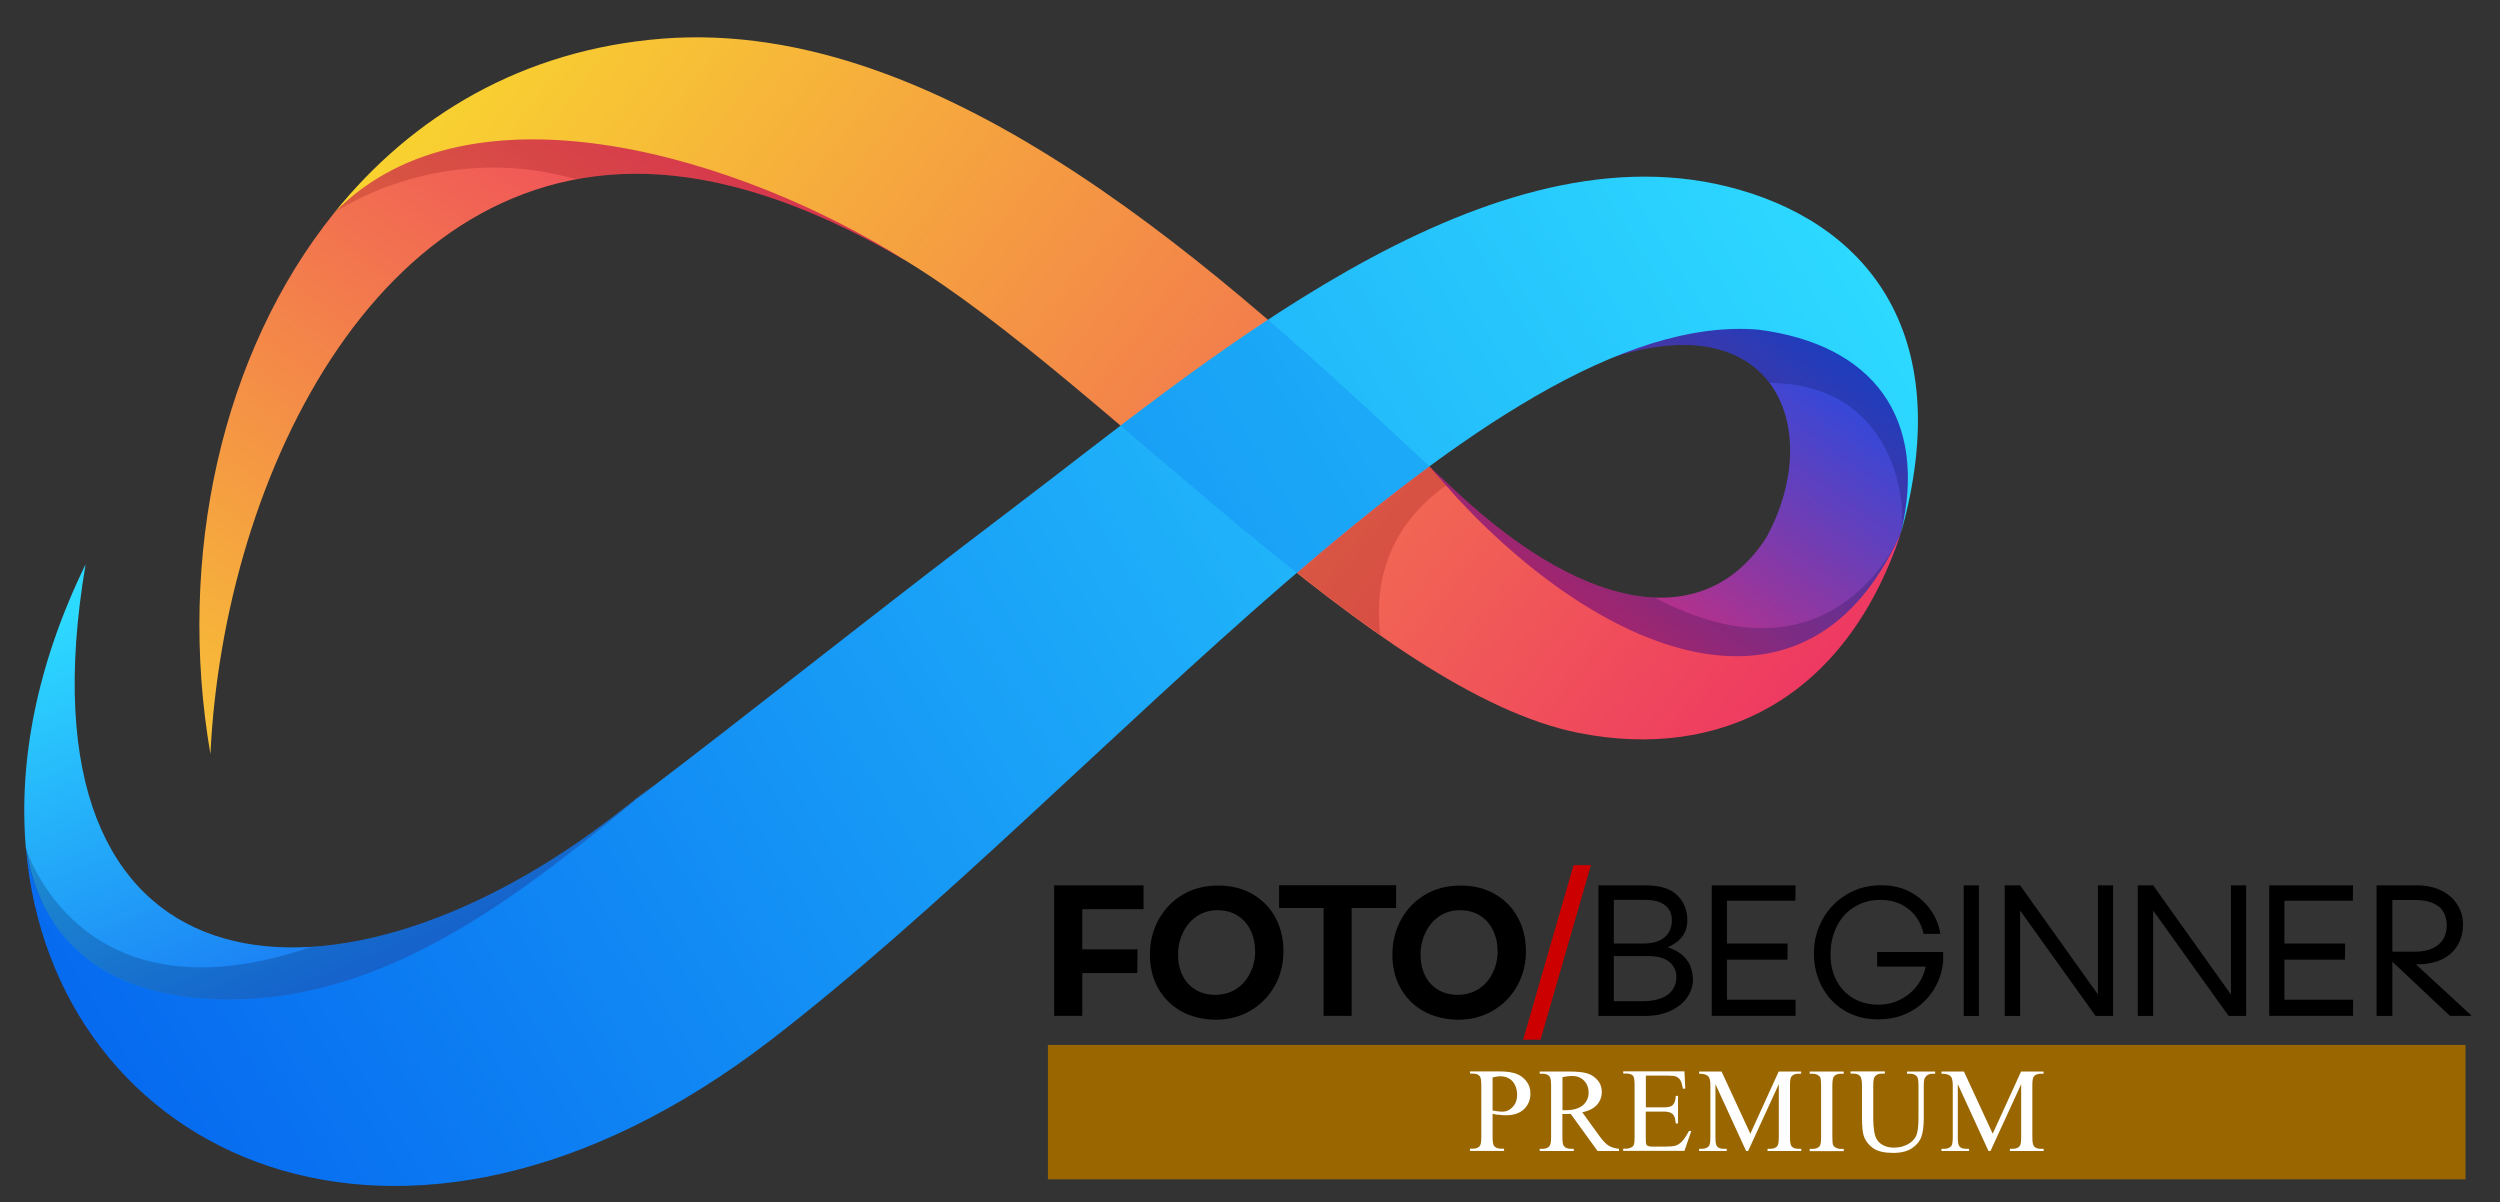
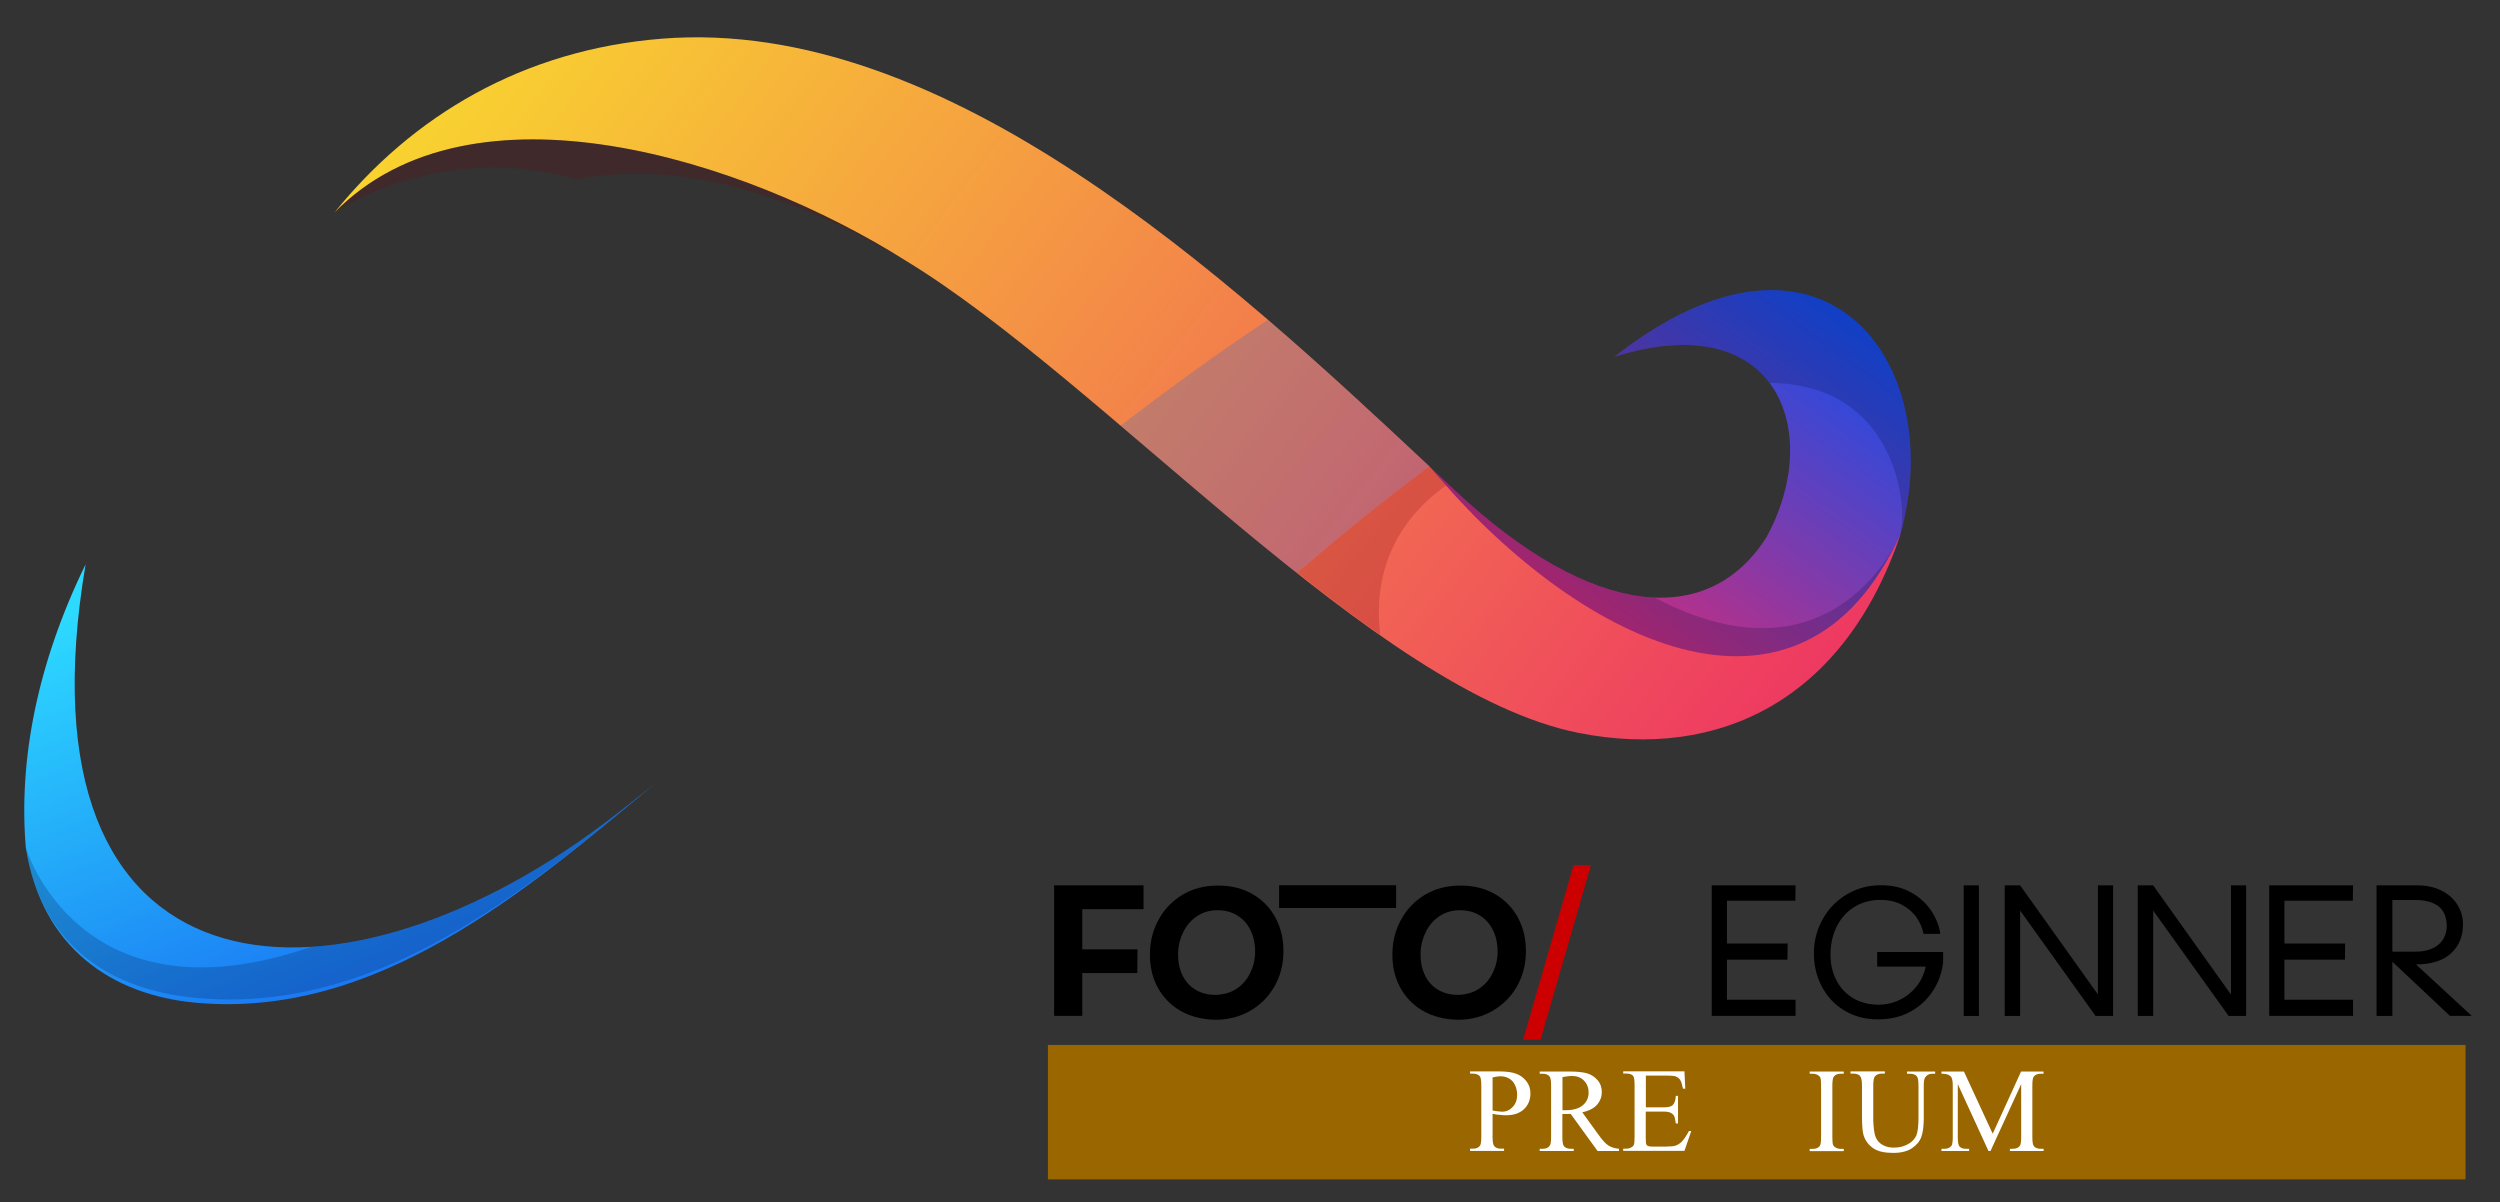
<svg xmlns="http://www.w3.org/2000/svg" version="1.1" id="Logotext" x="0px" y="0px" viewBox="0 0 237.14 114.05" style="enable-background:new 0 0 237.14 114.05;" xml:space="preserve">
  <rect x="0" y="0" width="237.14" height="114.05" fill="#333333" stroke="none" />
  <style type="text/css">
	.st0{fill-rule:evenodd;clip-rule:evenodd;fill:url(#SVGID_1_);}
	.st1{fill-rule:evenodd;clip-rule:evenodd;fill:url(#SVGID_00000085230895863525273720000017212290202042038159_);}
	.st2{fill-rule:evenodd;clip-rule:evenodd;fill:url(#SVGID_00000111897552861391918050000003830843954987934341_);}
	.st3{fill-rule:evenodd;clip-rule:evenodd;fill:url(#SVGID_00000096053101773237781410000007002065691755547313_);}
	.st4{opacity:0.2;fill-rule:evenodd;clip-rule:evenodd;fill:#01052D;}
	.st5{fill-rule:evenodd;clip-rule:evenodd;fill:url(#SVGID_00000136394118683826350970000006475766430137380992_);}
	.st6{opacity:0.2;fill-rule:evenodd;clip-rule:evenodd;fill:#740107;}
	.st7{fill-rule:evenodd;clip-rule:evenodd;fill:url(#SVGID_00000099642152923266385530000001516382053027472513_);}
	.st8{fill-rule:evenodd;clip-rule:evenodd;fill:url(#SVGID_00000090261123126240552070000005528497075361169298_);}
	.st9{opacity:0.2;fill-rule:evenodd;clip-rule:evenodd;fill:#0463EF;}
	.st10{fill-rule:evenodd;clip-rule:evenodd;fill:#996600;}
	.st11{fill:#FFFFFF;}
	.st12{fill-rule:evenodd;clip-rule:evenodd;fill:#CC0000;}
</style>
  <g>
    <linearGradient id="SVGID_1_" gradientUnits="userSpaceOnUse" x1="44.89" y1="108.171" x2="21.3" y2="51.778">
      <stop offset="0" style="stop-color:#114FEE" />
      <stop offset="1" style="stop-color:#2DDAFF" />
    </linearGradient>
    <path class="st0" d="M8.12,53.53C3.45,63.1,1.76,72.27,2.45,80.41c1.52,9.55,8.22,13.97,16.08,14.7   c17.1,1.58,31.21-10.45,43.66-20.84c-1.65,1.35-3.28,2.63-4.89,3.84C31.25,97.63,1.08,95.06,8.12,53.53z" />
    <linearGradient id="SVGID_00000127045593926473918240000011762735186008313222_" gradientUnits="userSpaceOnUse" x1="64.885" y1="72.06" x2="64.864" y2="72.01">
      <stop offset="0" style="stop-color:#114FEE" />
      <stop offset="1" style="stop-color:#2DDAFF" />
    </linearGradient>
    <polygon style="fill-rule:evenodd;clip-rule:evenodd;fill:url(#SVGID_00000127045593926473918240000011762735186008313222_);" points="   64.82,72.07 64.92,71.98 64.92,71.98  " />
    <linearGradient id="SVGID_00000173148910953069842240000007250297355786231727_" gradientUnits="userSpaceOnUse" x1="77.585" y1="-2.616" x2="12.713" y2="83.878">
      <stop offset="0" style="stop-color:#ED2668" />
      <stop offset="1" style="stop-color:#F9D92E" />
    </linearGradient>
-     <path style="fill-rule:evenodd;clip-rule:evenodd;fill:url(#SVGID_00000173148910953069842240000007250297355786231727_);" d="   M31.72,20.17c-10.7,13.27-14.98,32.67-11.76,51.36c1.26-26.54,16.35-57.76,43.95-54.86c7.31,0.77,14.77,3.83,21.98,8.04   C71.05,13.29,45.25,4.88,31.72,20.17z" />
    <linearGradient id="SVGID_00000108267588613249775900000006512532846436171704_" gradientUnits="userSpaceOnUse" x1="172.927" y1="27.467" x2="146.756" y2="63.958">
      <stop offset="0" style="stop-color:#114FEE" />
      <stop offset="1" style="stop-color:#ED2668" />
    </linearGradient>
    <path style="fill-rule:evenodd;clip-rule:evenodd;fill:url(#SVGID_00000108267588613249775900000006512532846436171704_);" d="   M153.12,33.85c15.42-4.88,19.91,7.03,14.47,17.06c-5.52,8.76-16.57,7.74-29.43-4.26c-0.85-0.79-1.71-1.6-2.58-2.42   c3.8,6.76,16.19,19.52,27.33,20.13c6.44,0.35,14.98-5.17,17.37-13.75C184.82,34.36,172.93,18.28,153.12,33.85z" />
    <path class="st4" d="M156.95,56.68L156.95,56.68c-5.33-0.22-11.79-3.5-18.78-10.03c-0.85-0.79-1.71-1.6-2.58-2.42   c5.67,6.44,16.19,19.52,27.33,20.13c6.44,0.35,14.98-5.17,17.37-13.75C180.29,50.62,174.16,65.77,156.95,56.68z" />
    <path class="st4" d="M153.12,33.85c7.37-2.33,12.24-0.83,14.72,2.47c11.93,0.08,13.13,11.53,12.44,14.29   C184.82,34.36,172.93,18.28,153.12,33.85z" />
    <linearGradient id="SVGID_00000022554886446070440910000014923703396353289891_" gradientUnits="userSpaceOnUse" x1="175.471" y1="88.644" x2="47.57" y2="-9.4">
      <stop offset="0" style="stop-color:#ED2668" />
      <stop offset="1" style="stop-color:#F9D92E" />
    </linearGradient>
    <path style="fill-rule:evenodd;clip-rule:evenodd;fill:url(#SVGID_00000022554886446070440910000014923703396353289891_);" d="   M135.58,44.23C116.42,26.29,89.72,1.52,62.78,3.67c-13.18,1.05-23.66,7.31-31.06,16.5c12.98-13.28,38.84-5.12,54.17,4.54   c18.85,11.45,44.5,41,63.9,44.82c13.19,2.6,25.2-3.07,30.5-18.91C170.75,71.72,149.3,60.76,135.58,44.23z" />
    <path class="st6" d="M137.1,46l-0.03-0.03l-0.32-0.37l-0.02-0.03l-0.02-0.03l-0.02-0.03l-0.02-0.03l-0.02-0.03l-0.05-0.06   l-0.02-0.03l-0.1-0.11l-0.02-0.03l-0.05-0.06l-0.02-0.03l-0.02-0.03l-0.02-0.03l-0.12-0.14l-0.02-0.03l-0.02-0.03l0,0l-0.51-0.6   l-0.02-0.03l-0.02-0.03c-4.12,3.03-8.33,6.45-12.59,10.11c2.64,2.09,5.27,4.08,7.87,5.89c-0.93-7.85,3.42-12.2,6.29-14.18   l-0.02-0.03L137.1,46z" />
    <path class="st6" d="M31.72,20.17c0,0,9.85-6.92,22.93-3.16c2.91-0.54,5.99-0.68,9.26-0.34c7.31,0.77,14.77,3.83,21.98,8.04   C70.57,15.05,44.7,6.89,31.72,20.17z" />
    <linearGradient id="SVGID_00000049912967764486093890000001254844954394213023_" gradientUnits="userSpaceOnUse" x1="2.441" y1="80.411" x2="2.456" y2="80.402">
      <stop offset="0" style="stop-color:#0463EF" />
      <stop offset="1" style="stop-color:#2DDAFF" />
    </linearGradient>
    <path style="fill-rule:evenodd;clip-rule:evenodd;fill:url(#SVGID_00000049912967764486093890000001254844954394213023_);" d="   M2.45,80.41c0,0.01,0,0.01,0,0.01c0-0.01,0-0.03-0.01-0.04L2.45,80.41z" />
    <linearGradient id="SVGID_00000106120141843724152760000017209864973134886293_" gradientUnits="userSpaceOnUse" x1="6.515" y1="117.639" x2="172.748" y2="15.54">
      <stop offset="0" style="stop-color:#0463EF" />
      <stop offset="1" style="stop-color:#2DDAFF" />
    </linearGradient>
-     <path style="fill-rule:evenodd;clip-rule:evenodd;fill:url(#SVGID_00000106120141843724152760000017209864973134886293_);" d="   M163.83,17.69c-23.56-5.83-49.88,16.99-67.74,30.51C83.46,57.76,71.5,67.35,60.23,75.9c-11.96,9.93-25.4,20.27-41.61,18.77   c-7.86-0.72-14.64-4.7-16.16-14.24c2.47,29.25,35.53,45.19,70.56,18.3c31.02-23.81,68.14-69.61,93.78-67.46   c10.88,1.4,16.15,8.38,13.5,19.35C185.79,31.18,176.66,20.87,163.83,17.69z" />
    <path class="st9" d="M106.29,40.37c5.48,4.66,11.12,9.54,16.71,13.97c4.26-3.65,8.47-7.07,12.59-10.1l0,0   c-4.69-4.39-9.83-9.19-15.32-13.9C115.38,33.55,110.69,37.02,106.29,40.37z" />
    <path class="st4" d="M57.29,78.11c-9.36,7.02-19.25,11.18-27.76,11.7c-22.04,7.59-27.08-9.4-27.08-9.4   c1.52,9.55,8.3,13.53,16.17,14.25c16.22,1.5,29.67-8.85,41.64-18.79l-0.12,0.04C59.18,76.67,58.23,77.41,57.29,78.11z" />
  </g>
  <g>
    <rect x="99.4" y="99.12" class="st10" width="134.47" height="12.75" />
    <g>
      <path class="st11" d="M141.58,105.65v2.19c0,0.47,0.05,0.77,0.16,0.88c0.14,0.16,0.35,0.24,0.64,0.24h0.29v0.21h-3.23v-0.21h0.28    c0.32,0,0.55-0.1,0.68-0.31c0.07-0.11,0.11-0.39,0.11-0.82v-4.87c0-0.47-0.05-0.77-0.15-0.88c-0.14-0.16-0.36-0.24-0.64-0.24    h-0.28v-0.21h2.76c0.67,0,1.21,0.07,1.59,0.21c0.39,0.14,0.72,0.37,0.98,0.7c0.27,0.33,0.4,0.72,0.4,1.17    c0,0.61-0.2,1.11-0.61,1.5s-0.98,0.58-1.72,0.58c-0.18,0-0.38-0.01-0.59-0.04C142.05,105.75,141.82,105.71,141.58,105.65z     M141.58,105.34c0.2,0.04,0.37,0.06,0.52,0.08s0.28,0.03,0.39,0.03c0.39,0,0.72-0.15,1-0.45s0.42-0.68,0.42-1.16    c0-0.33-0.07-0.63-0.2-0.91s-0.32-0.49-0.57-0.63c-0.24-0.14-0.52-0.21-0.83-0.21c-0.19,0-0.43,0.04-0.73,0.11V105.34z" />
      <path class="st11" d="M153.55,109.18h-2.01l-2.55-3.52c-0.19,0.01-0.34,0.01-0.46,0.01c-0.05,0-0.1,0-0.16,0    c-0.06,0-0.11,0-0.17-0.01v2.19c0,0.47,0.05,0.77,0.16,0.88c0.14,0.16,0.35,0.24,0.63,0.24h0.29v0.21h-3.23v-0.21h0.28    c0.32,0,0.55-0.1,0.68-0.31c0.08-0.11,0.12-0.39,0.12-0.82v-4.87c0-0.47-0.05-0.77-0.16-0.88c-0.14-0.16-0.36-0.24-0.64-0.24    h-0.28v-0.21h2.75c0.8,0,1.39,0.06,1.77,0.18s0.7,0.33,0.97,0.64s0.4,0.69,0.4,1.12c0,0.46-0.15,0.86-0.45,1.21    c-0.3,0.34-0.77,0.58-1.4,0.72l1.56,2.16c0.36,0.5,0.66,0.83,0.92,0.99c0.26,0.16,0.59,0.27,1,0.31V109.18z M148.2,105.31    c0.07,0,0.13,0,0.18,0s0.09,0,0.13,0c0.72,0,1.26-0.16,1.63-0.47c0.36-0.31,0.55-0.71,0.55-1.19c0-0.47-0.15-0.85-0.44-1.15    s-0.68-0.44-1.17-0.44c-0.21,0-0.51,0.04-0.87,0.11V105.31z" />
      <path class="st11" d="M156.12,102.06v2.98h1.66c0.43,0,0.72-0.06,0.86-0.19c0.19-0.17,0.3-0.47,0.32-0.9h0.21v2.62h-0.21    c-0.05-0.37-0.1-0.6-0.16-0.71c-0.07-0.13-0.18-0.23-0.33-0.31c-0.15-0.07-0.39-0.11-0.7-0.11h-1.66v2.48    c0,0.33,0.02,0.54,0.04,0.61c0.03,0.07,0.08,0.13,0.16,0.17s0.21,0.06,0.42,0.06h1.28c0.43,0,0.74-0.03,0.93-0.09    c0.19-0.06,0.38-0.18,0.56-0.35c0.23-0.23,0.46-0.58,0.71-1.04h0.22l-0.65,1.89h-5.81v-0.21h0.27c0.18,0,0.35-0.04,0.51-0.13    c0.12-0.06,0.2-0.15,0.24-0.27c0.04-0.12,0.06-0.36,0.06-0.73v-4.9c0-0.48-0.05-0.77-0.14-0.88c-0.13-0.15-0.36-0.22-0.67-0.22    h-0.27v-0.21h5.81l0.08,1.65h-0.22c-0.08-0.4-0.16-0.67-0.26-0.82c-0.09-0.15-0.23-0.26-0.42-0.34c-0.15-0.06-0.41-0.08-0.78-0.08    H156.12z" />
-       <path class="st11" d="M165.63,109.18l-2.91-6.34v5.03c0,0.46,0.05,0.75,0.15,0.87c0.14,0.16,0.35,0.23,0.65,0.23h0.27v0.21h-2.62    v-0.21h0.27c0.32,0,0.54-0.1,0.68-0.29c0.08-0.12,0.12-0.39,0.12-0.81v-4.92c0-0.33-0.04-0.57-0.11-0.72    c-0.05-0.11-0.15-0.2-0.29-0.27c-0.14-0.07-0.36-0.11-0.67-0.11v-0.21h2.13l2.73,5.9l2.69-5.9h2.13v0.21h-0.26    c-0.32,0-0.55,0.1-0.68,0.29c-0.08,0.12-0.12,0.39-0.12,0.81v4.92c0,0.46,0.05,0.75,0.16,0.87c0.14,0.16,0.35,0.23,0.65,0.23h0.26    v0.21h-3.2v-0.21h0.27c0.32,0,0.55-0.1,0.68-0.29c0.08-0.12,0.12-0.39,0.12-0.81v-5.03l-2.91,6.34H165.63z" />
      <path class="st11" d="M174.89,108.98v0.21h-3.23v-0.21h0.27c0.31,0,0.54-0.09,0.68-0.27c0.09-0.12,0.13-0.4,0.13-0.86v-4.87    c0-0.38-0.02-0.63-0.07-0.76c-0.04-0.09-0.11-0.17-0.23-0.24c-0.16-0.09-0.33-0.13-0.51-0.13h-0.27v-0.21h3.23v0.21h-0.27    c-0.31,0-0.53,0.09-0.67,0.27c-0.09,0.12-0.14,0.4-0.14,0.86v4.87c0,0.38,0.02,0.63,0.07,0.76c0.04,0.09,0.11,0.17,0.23,0.24    c0.16,0.09,0.33,0.13,0.51,0.13H174.89z" />
      <path class="st11" d="M180.89,101.85v-0.21h2.67v0.21h-0.28c-0.3,0-0.52,0.12-0.68,0.37c-0.08,0.11-0.12,0.38-0.12,0.8v3.06    c0,0.76-0.08,1.34-0.23,1.76c-0.15,0.42-0.44,0.77-0.88,1.07c-0.44,0.3-1.04,0.45-1.79,0.45c-0.82,0-1.45-0.14-1.87-0.43    c-0.43-0.29-0.73-0.67-0.91-1.15c-0.12-0.33-0.18-0.95-0.18-1.86v-2.95c0-0.46-0.06-0.77-0.19-0.91    c-0.13-0.14-0.33-0.22-0.62-0.22h-0.28v-0.21h3.26v0.21h-0.29c-0.31,0-0.53,0.1-0.67,0.29c-0.09,0.13-0.14,0.41-0.14,0.83v3.28    c0,0.29,0.03,0.63,0.08,1.01c0.05,0.38,0.15,0.67,0.29,0.88c0.14,0.21,0.34,0.39,0.61,0.52c0.27,0.14,0.59,0.21,0.98,0.21    c0.49,0,0.93-0.11,1.32-0.32c0.39-0.21,0.65-0.49,0.8-0.82c0.14-0.34,0.21-0.9,0.21-1.7v-3.05c0-0.47-0.05-0.76-0.16-0.88    c-0.14-0.16-0.36-0.24-0.64-0.24H180.89z" />
      <path class="st11" d="M188.62,109.18l-2.91-6.34v5.03c0,0.46,0.05,0.75,0.15,0.87c0.14,0.16,0.35,0.23,0.65,0.23h0.27v0.21h-2.62    v-0.21h0.27c0.32,0,0.54-0.1,0.68-0.29c0.08-0.12,0.12-0.39,0.12-0.81v-4.92c0-0.33-0.04-0.57-0.11-0.72    c-0.05-0.11-0.15-0.2-0.29-0.27c-0.14-0.07-0.36-0.11-0.67-0.11v-0.21h2.13l2.73,5.9l2.69-5.9h2.13v0.21h-0.26    c-0.32,0-0.55,0.1-0.68,0.29c-0.08,0.12-0.12,0.39-0.12,0.81v4.92c0,0.46,0.05,0.75,0.16,0.87c0.14,0.16,0.35,0.23,0.65,0.23h0.26    v0.21h-3.2v-0.21h0.27c0.32,0,0.55-0.1,0.68-0.29c0.08-0.12,0.12-0.39,0.12-0.81v-5.03l-2.91,6.34H188.62z" />
    </g>
    <g>
      <g>
-         <path d="M151.62,83.98h1.46v12.39h-1.46V83.98z M152.18,83.98h3.9c1.41,0,2.44,0.33,3.07,0.99c0.64,0.66,0.94,1.49,0.9,2.49     c-0.05,1-0.58,1.76-1.6,2.27c-1.02,0.52-2.33,0.78-3.95,0.78h-2.48L152.18,83.98z M152.16,89.5h3.31c1.56,0,2.77,0.25,3.64,0.76     c0.87,0.51,1.35,1.28,1.46,2.33c0.07,0.65-0.07,1.27-0.42,1.85s-0.88,1.05-1.6,1.4c-0.71,0.35-1.56,0.53-2.55,0.53h-3.97     L152.16,89.5z M155.78,94.97c0.99,0,1.76-0.18,2.32-0.55c0.56-0.37,0.86-0.91,0.91-1.62c0.04-0.62-0.17-1.12-0.62-1.52     s-1.13-0.59-2.05-0.59h-3.87l0.02,4.28H155.78z M155.87,89.5c0.84,0,1.49-0.18,1.95-0.53s0.71-0.85,0.76-1.49     c0.05-0.68-0.15-1.2-0.59-1.57c-0.44-0.37-1.08-0.55-1.92-0.55h-3.46l0.25,4.14H155.87z" />
        <path d="M162.37,83.98h7.95l-0.02,1.46h-6.49v4.06h5.76l-0.02,1.53h-5.74v3.8h6.51v1.53h-7.95V83.98z" />
        <path d="M174.96,95.86c-0.94-0.56-1.66-1.34-2.17-2.32c-0.51-0.98-0.75-2.06-0.73-3.25c0.02-1.13,0.31-2.18,0.86-3.15     c0.55-0.97,1.31-1.74,2.27-2.31c0.96-0.57,2.04-0.86,3.24-0.86c1.1,0,2.06,0.23,2.88,0.7s1.45,1.06,1.91,1.77     c0.46,0.71,0.73,1.43,0.83,2.14h-1.59c-0.1-0.52-0.31-1.03-0.64-1.52s-0.79-0.9-1.38-1.22c-0.59-0.32-1.29-0.48-2.09-0.48     c-0.9,0-1.71,0.22-2.42,0.65c-0.71,0.43-1.26,1.02-1.65,1.77s-0.61,1.58-0.64,2.5c-0.04,0.99,0.13,1.86,0.51,2.62     c0.37,0.76,0.91,1.35,1.61,1.77c0.7,0.42,1.51,0.63,2.42,0.63c0.77,0,1.49-0.17,2.16-0.53c0.67-0.35,1.21-0.84,1.64-1.46     c0.43-0.62,0.68-1.33,0.77-2.13h1.57c-0.08,0.96-0.38,1.86-0.9,2.7c-0.52,0.84-1.22,1.52-2.12,2.03     c-0.9,0.52-1.94,0.78-3.13,0.78C176.96,96.7,175.89,96.42,174.96,95.86z M178.06,90.3h6.26v0.89l-1.25,0.5h-5.01V90.3z" />
        <path d="M186.27,83.98h1.44v12.39h-1.44V83.98z" />
        <path d="M191.62,86.37v10h-1.46V83.98h1.46L199,94.33V83.98h1.44v12.39h-1.66L191.62,86.37z" />
        <path d="M204.24,86.37v10h-1.46V83.98h1.46l7.38,10.36V83.98h1.44v12.39h-1.66L204.24,86.37z" />
        <path d="M215.25,83.98h7.95l-0.02,1.46h-6.49v4.06h5.76l-0.02,1.53h-5.74v3.8h6.51v1.53h-7.95V83.98z" />
        <path d="M225.43,83.98h1.5v12.39h-1.5V83.98z M226.18,90.52l-0.04-6.54h3.03c0.92-0.01,1.71,0.15,2.38,0.48     c0.67,0.33,1.19,0.78,1.54,1.35c0.36,0.56,0.54,1.19,0.54,1.88c0,1.15-0.39,2.07-1.16,2.76c-0.77,0.69-1.87,1.03-3.3,1.03     l5.29,4.88h-2.07L226.18,90.52z M229.09,90.27c0.96,0,1.71-0.23,2.24-0.69s0.78-1.09,0.76-1.9c-0.05-0.81-0.33-1.4-0.85-1.76     s-1.23-0.55-2.13-0.55h-2.64l0.04,4.9H229.09z" />
      </g>
      <g>
        <path d="M99.99,83.98h8.48v2.26h-5.81v3.81h5.24l-0.02,2.25h-5.22v4.06h-2.67V83.98z" />
        <path d="M111.95,95.87c-0.95-0.56-1.67-1.32-2.17-2.27s-0.73-2.03-0.7-3.23c0.02-1.14,0.3-2.2,0.84-3.17     c0.53-0.97,1.29-1.75,2.25-2.33c0.97-0.58,2.09-0.87,3.38-0.87c1.26,0,2.36,0.28,3.31,0.84c0.94,0.56,1.67,1.32,2.17,2.29     c0.5,0.97,0.74,2.05,0.71,3.25c-0.02,1.18-0.31,2.25-0.87,3.22c-0.56,0.97-1.33,1.73-2.3,2.29c-0.97,0.56-2.07,0.84-3.28,0.84     C114.01,96.7,112.9,96.42,111.95,95.87z M117.26,93.81c0.56-0.36,0.99-0.85,1.3-1.46c0.31-0.61,0.48-1.27,0.5-1.99     c0.01-0.75-0.12-1.43-0.4-2.04c-0.28-0.61-0.69-1.1-1.24-1.45c-0.55-0.36-1.2-0.53-1.96-0.53c-0.71,0-1.35,0.19-1.91,0.56     c-0.56,0.37-0.99,0.87-1.3,1.49c-0.31,0.62-0.48,1.28-0.5,1.98c-0.02,0.77,0.1,1.46,0.38,2.07c0.28,0.61,0.69,1.08,1.24,1.42     c0.55,0.34,1.19,0.51,1.92,0.51C116.05,94.35,116.71,94.17,117.26,93.81z" />
-         <path d="M125.55,86.13h-4.22v-2.16h11.1v2.16h-4.22v10.23h-2.66V86.13z" />
+         <path d="M125.55,86.13h-4.22v-2.16h11.1v2.16h-4.22v10.23V86.13z" />
        <path d="M134.95,95.87c-0.95-0.56-1.67-1.32-2.17-2.27s-0.73-2.03-0.7-3.23c0.02-1.14,0.3-2.2,0.84-3.17     c0.53-0.97,1.29-1.75,2.25-2.33c0.97-0.58,2.09-0.87,3.38-0.87c1.26,0,2.36,0.28,3.31,0.84c0.94,0.56,1.67,1.32,2.17,2.29     c0.5,0.97,0.74,2.05,0.71,3.25c-0.02,1.18-0.31,2.25-0.87,3.22c-0.56,0.97-1.33,1.73-2.3,2.29c-0.97,0.56-2.07,0.84-3.28,0.84     C137.01,96.7,135.9,96.42,134.95,95.87z M140.26,93.81c0.56-0.36,0.99-0.85,1.3-1.46c0.31-0.61,0.48-1.27,0.5-1.99     c0.01-0.75-0.12-1.43-0.4-2.04c-0.28-0.61-0.69-1.1-1.24-1.45c-0.55-0.36-1.2-0.53-1.96-0.53c-0.71,0-1.35,0.19-1.91,0.56     c-0.56,0.37-0.99,0.87-1.3,1.49c-0.31,0.62-0.48,1.28-0.5,1.98c-0.02,0.77,0.1,1.46,0.38,2.07c0.28,0.61,0.69,1.08,1.24,1.42     c0.55,0.34,1.19,0.51,1.92,0.51C139.05,94.35,139.7,94.17,140.26,93.81z" />
      </g>
      <polygon class="st12" points="146.13,98.62 144.48,98.62 149.26,82.06 150.91,82.06   " />
    </g>
  </g>
</svg>